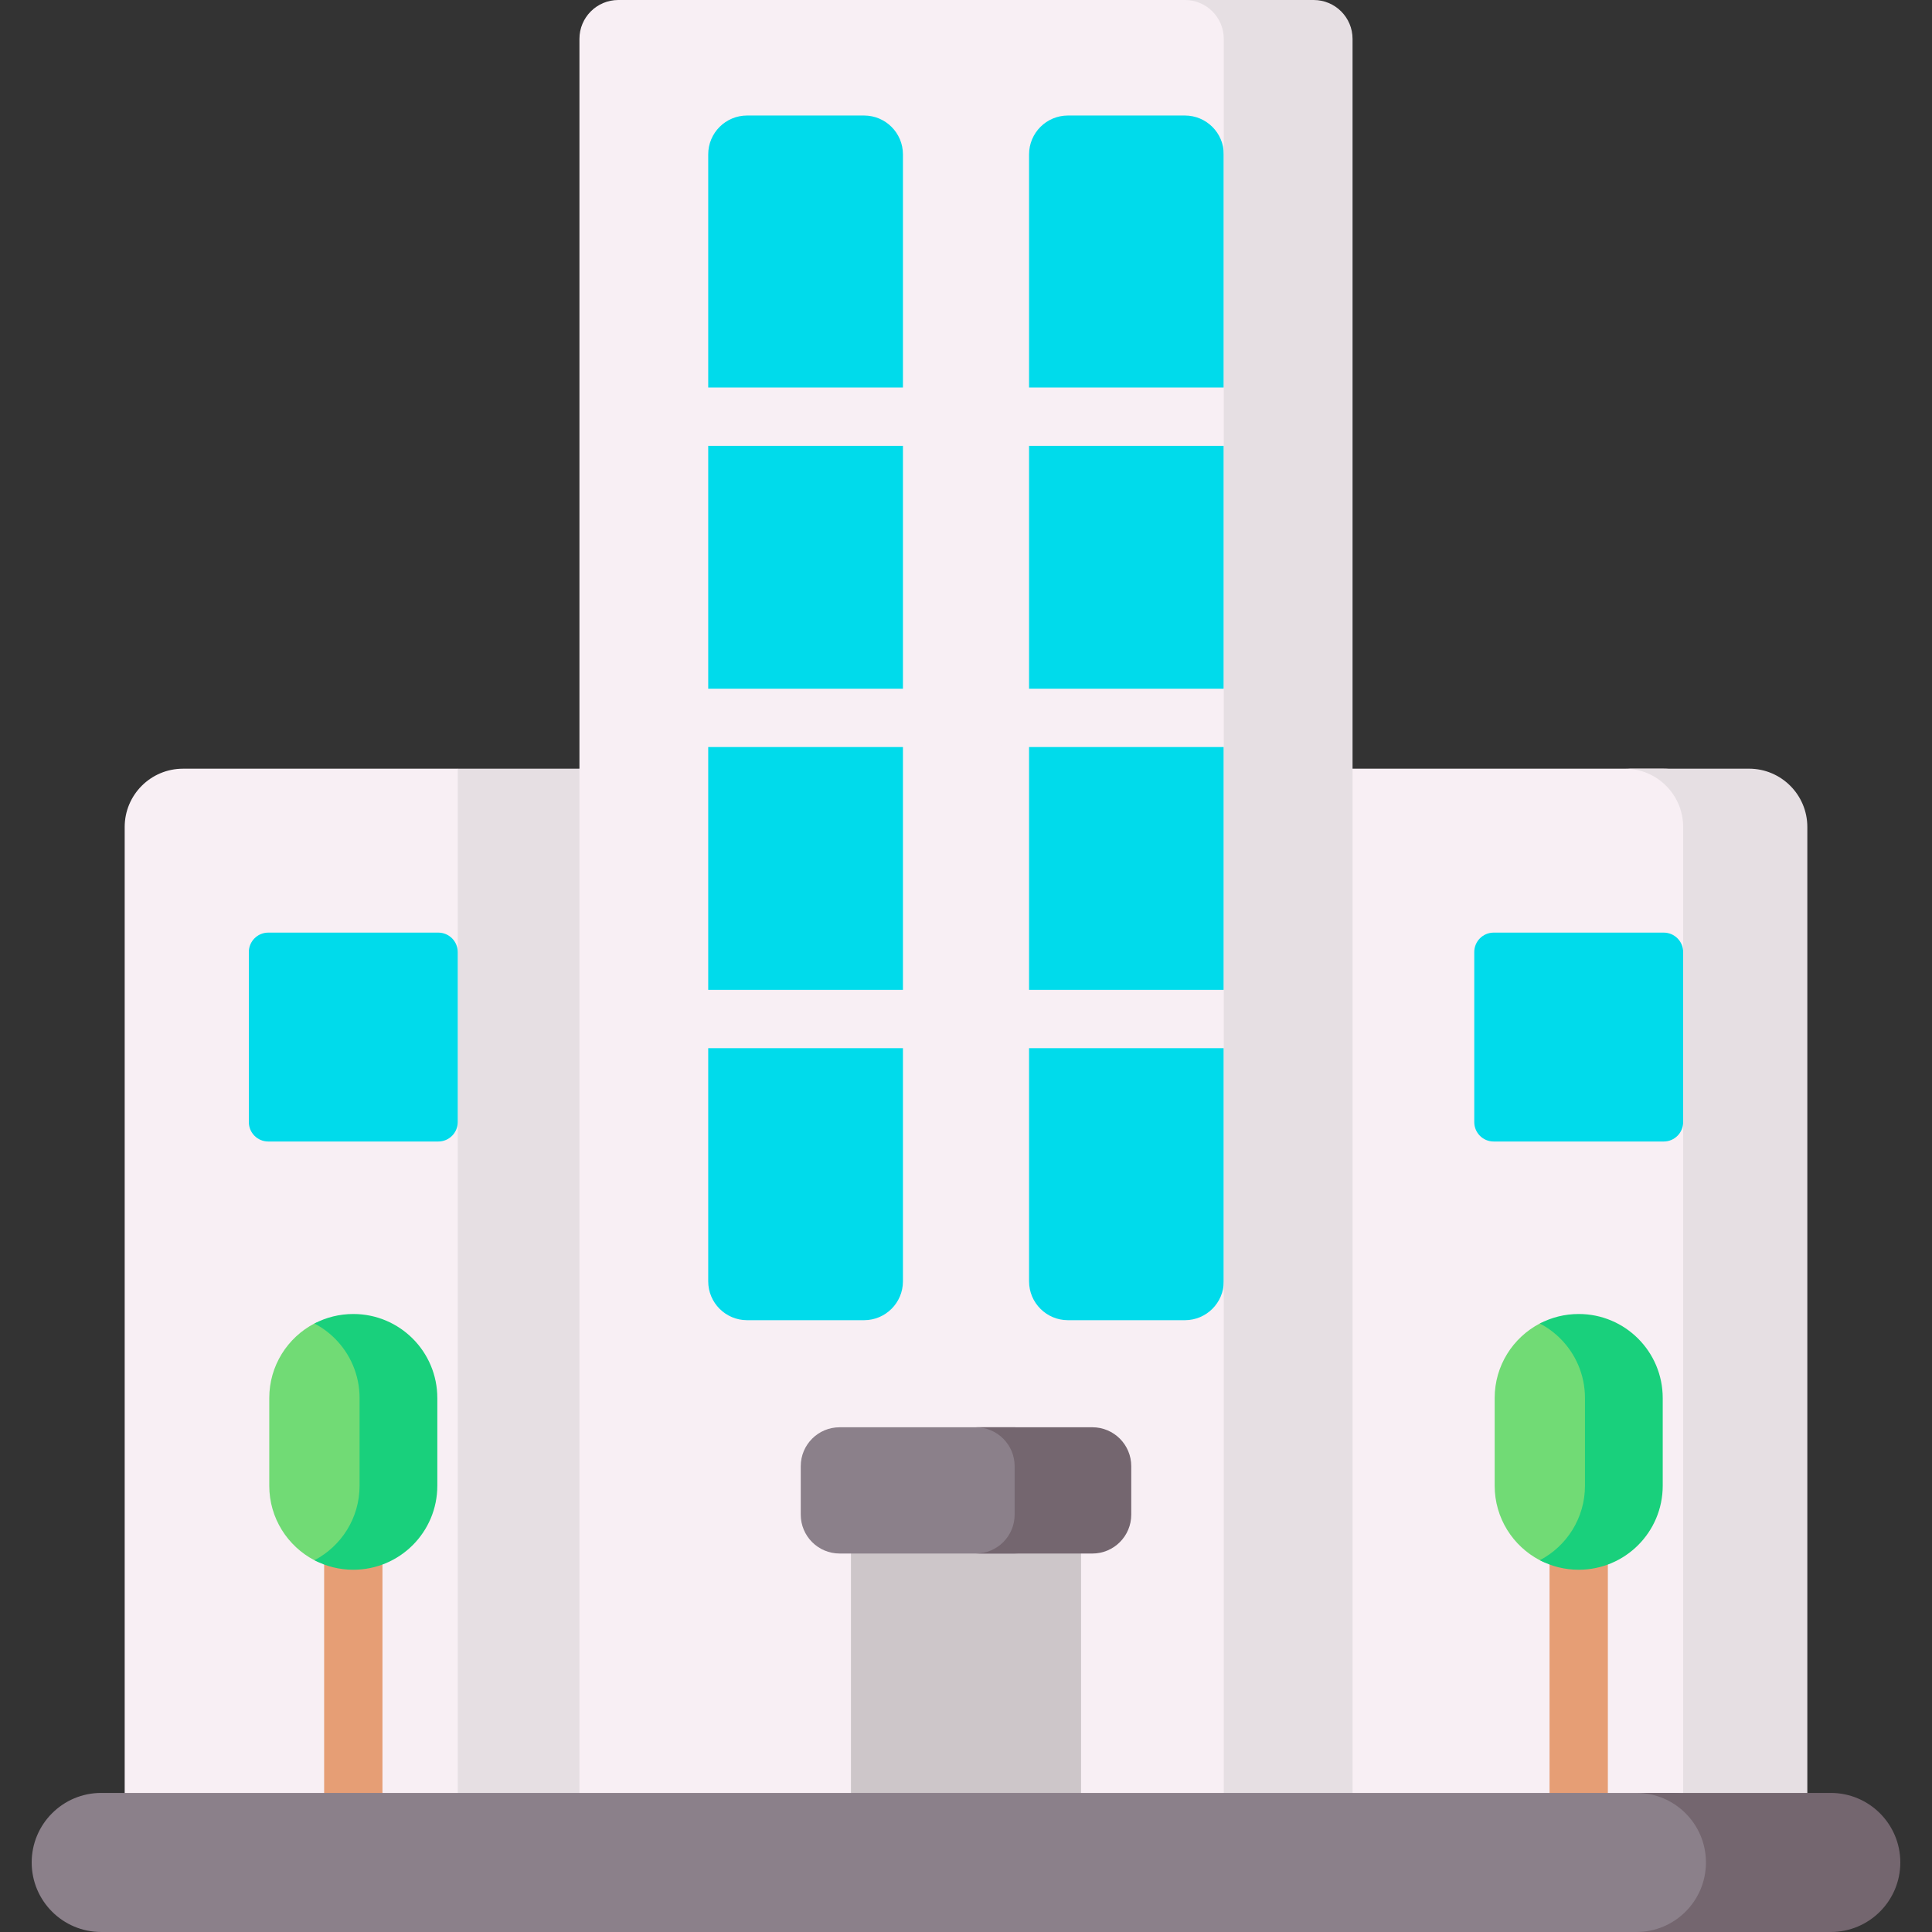
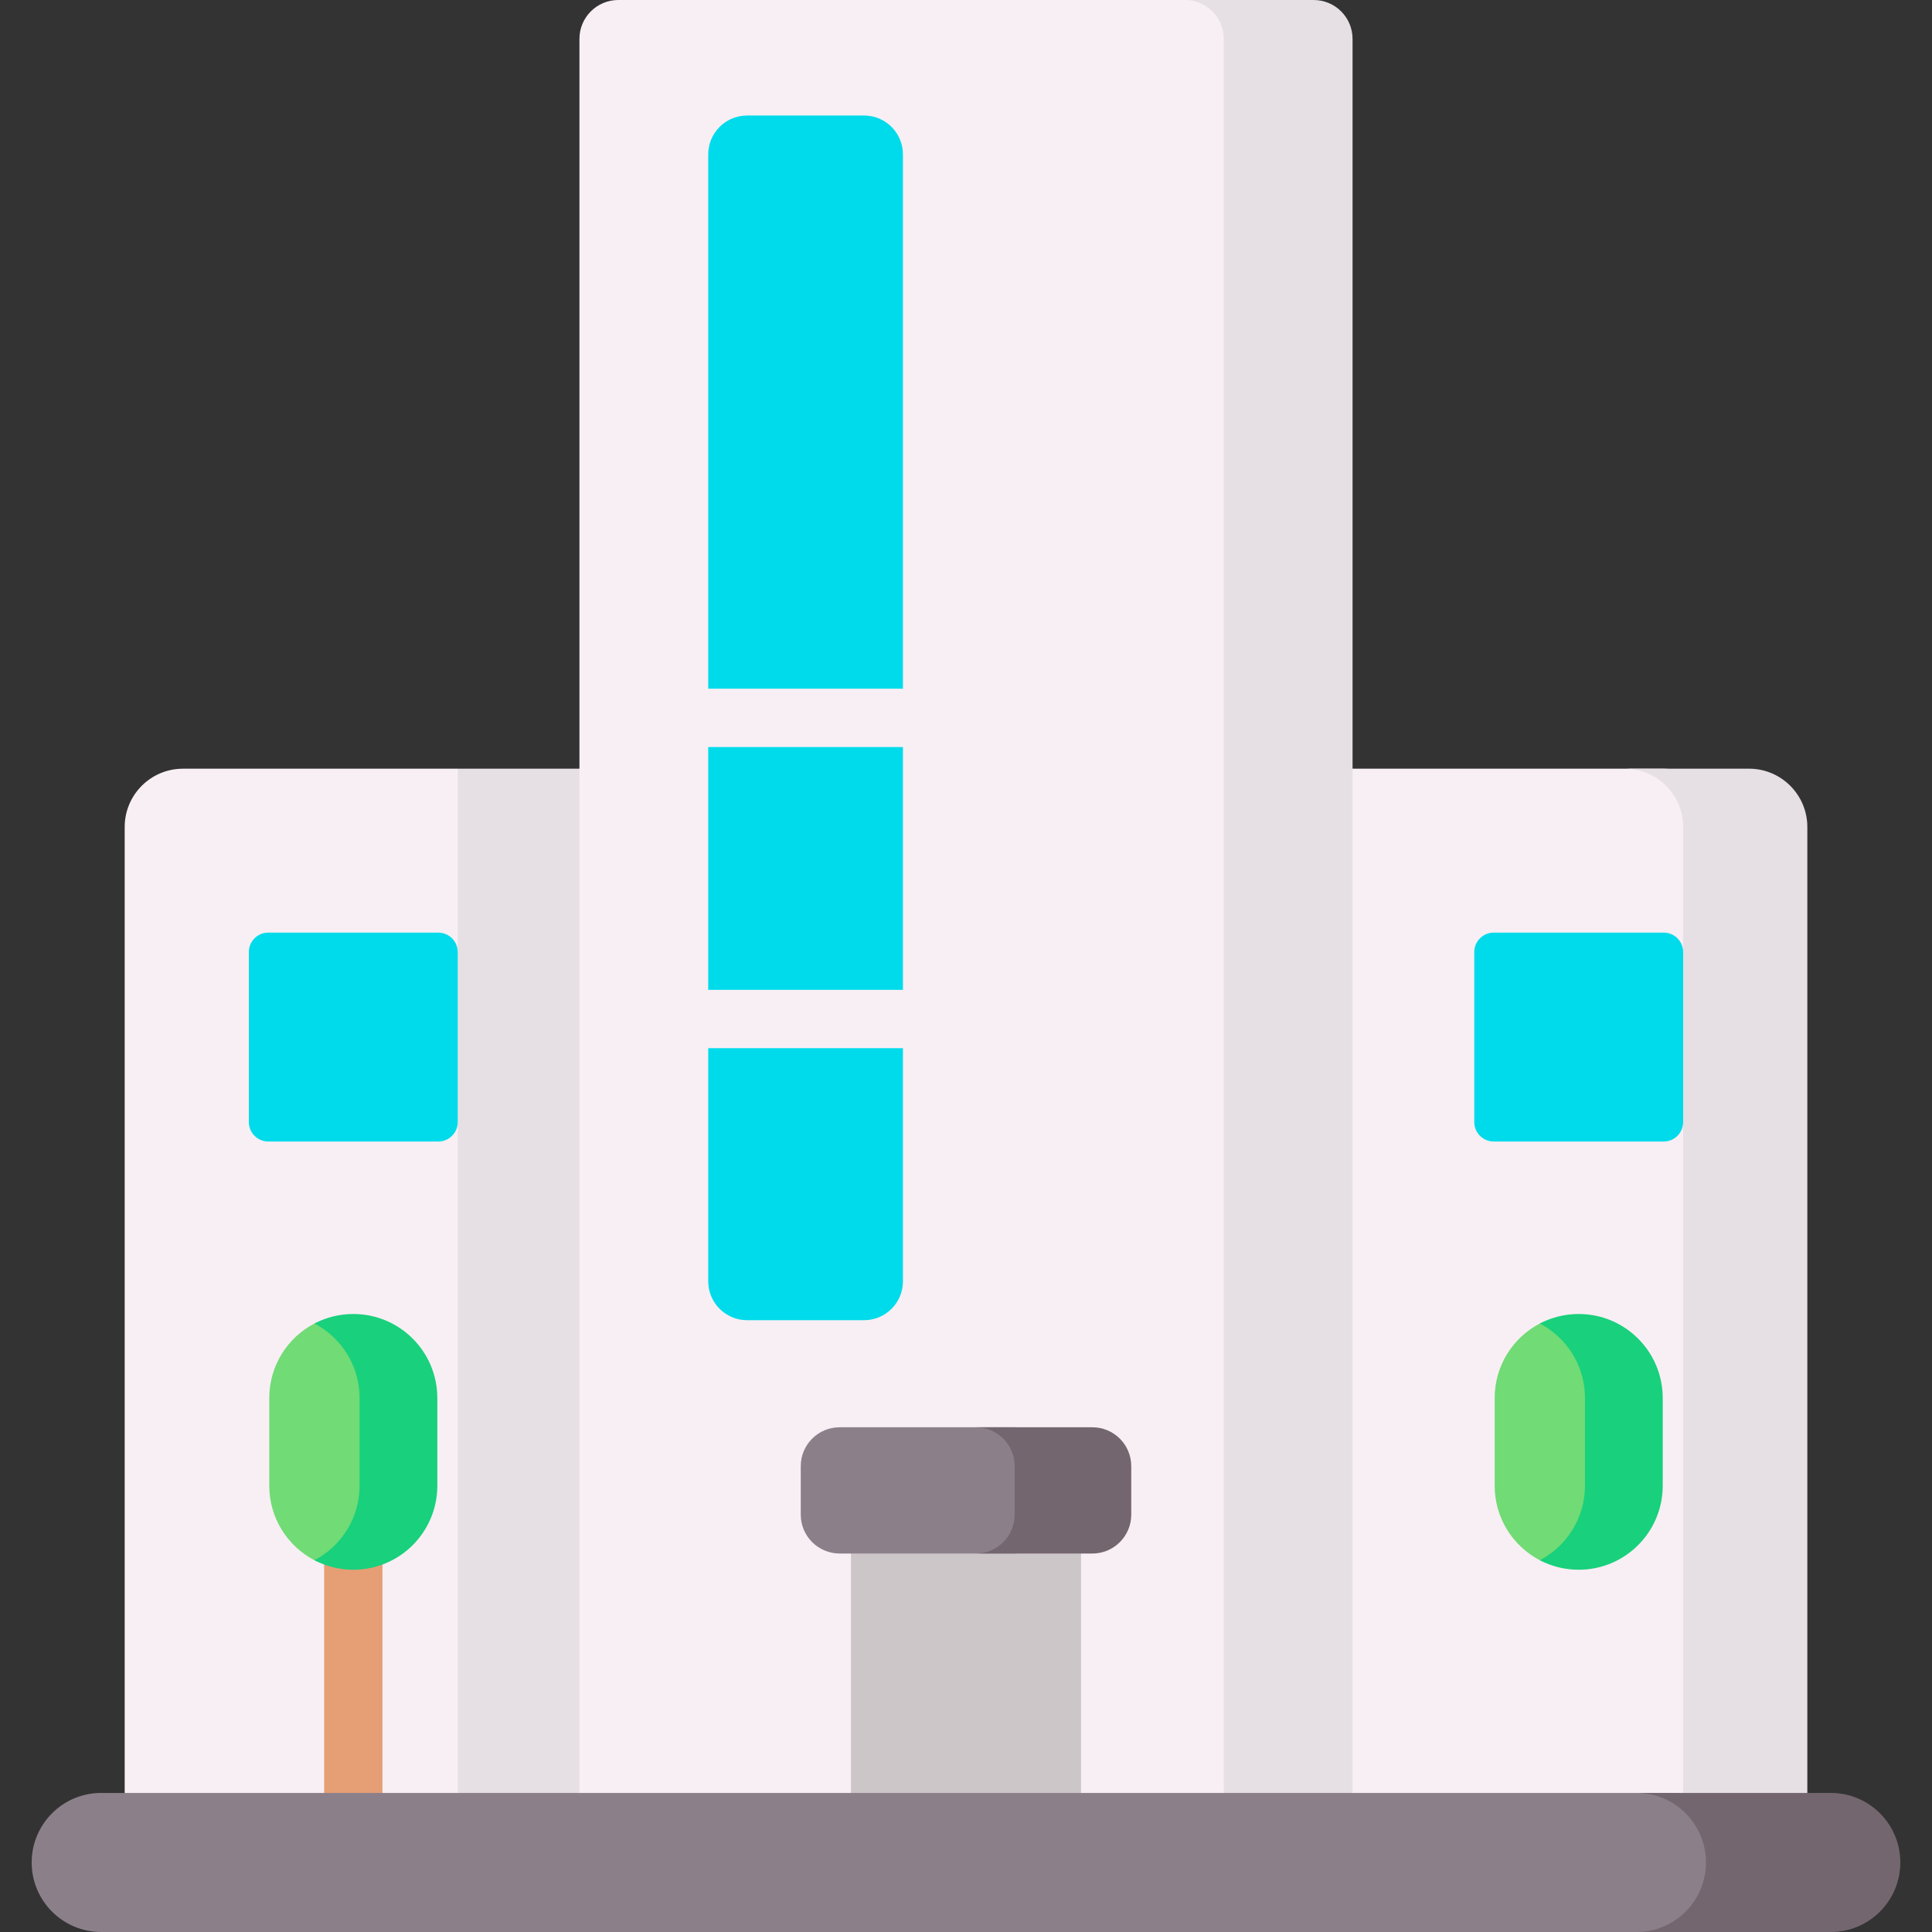
<svg xmlns="http://www.w3.org/2000/svg" version="1.1" x="0" y="0" viewBox="0 0 512 512" style="enable-background:new 0 0 512 512" xml:space="preserve">
  <rect x="0" y="0" width="512" height="512" fill="#333333" stroke="none" />
  <g>
    <g>
      <path d="m440.841 496.019h-392.346c-8.534 0-15.453-6.918-15.453-15.453v-261.401c0-8.534 6.918-15.453 15.453-15.453h72.809l19.806 10.302 12.447-10.302h287.284c8.534 0 15.453 6.918 15.453 15.453v261.401c0 8.535-6.918 15.453-15.453 15.453z" fill="#f8eff4" data-original="#f8eff4" />
      <path d="m153.557 491.199h-32.253v-287.487h32.253l10.302 113.955z" fill="#e6dfe3" data-original="#e6dfe3" />
      <path d="m478.962 219.161v261.409c0 8.53-6.923 15.453-15.453 15.453h-32.904c8.53 0 15.453-6.923 15.453-15.453v-261.409c0-8.53-6.923-15.453-15.453-15.453h32.904c8.53 0 15.453 6.923 15.453 15.453z" fill="#e6dfe3" data-original="#e6dfe3" />
      <path d="m327.538 496.878h-173.98v-486.576c-.001-5.69 4.611-10.302 10.301-10.302h153.377c5.69 0 10.302 4.612 10.302 10.302z" fill="#f8eff4" data-original="#f8eff4" />
      <path d="m225.513 386.305h60.975v104.893h-60.975z" fill="#cdc6c9" data-original="#cdc6c9" />
      <path d="m268.885 411.699h-46.374c-5.69 0-10.302-4.612-10.302-10.302v-12.851c0-5.689 4.612-10.302 10.302-10.302h46.374c5.69 0 10.302 4.612 10.302 10.302v12.851c0 5.689-4.612 10.302-10.302 10.302z" fill="#8b808a" data-original="#8b808a" />
      <path d="m299.793 388.543v12.857c0 5.686-4.615 10.302-10.302 10.302h-30.905c5.687 0 10.302-4.615 10.302-10.302v-12.857c0-5.686-4.615-10.302-10.302-10.302h30.905c5.687 0 10.302 4.616 10.302 10.302z" fill="#74666f" data-original="#74666f" />
-       <path d="m418.373 495.831c-4.268 0-7.726-3.459-7.726-7.726v-85.406c0-4.268 3.459-7.726 7.726-7.726 4.268 0 7.726 3.459 7.726 7.726v85.406c.001 4.267-3.458 7.726-7.726 7.726z" fill="#e69e75" data-original="#e69e75" />
      <path d="m418.373 413.94c-3.715 0-7.218 1.151-10.298-.459-7.115-3.717-11.972-11.167-11.972-19.751v-23.239c0-8.584 4.856-16.034 11.972-19.751 3.08-1.609 6.583.571 10.299.571 12.3 0 11.968 6.88 11.968 19.18v23.239c0 12.3.331 20.21-11.969 20.21z" fill="#71db75" data-original="#71db75" />
      <path d="m440.639 370.494v23.241c0 12.29-9.962 22.262-22.262 22.262-3.719 0-7.221-.907-10.302-2.524 7.108-3.719 11.96-11.167 11.96-19.738v-23.241c0-6.15-2.493-11.723-6.521-15.751-1.597-1.597-3.42-2.946-5.439-3.997 3.08-1.617 6.583-2.524 10.302-2.524 6.15 0 11.713 2.493 15.741 6.521s6.521 9.601 6.521 15.751z" fill="#19d07c" data-original="#19d07c" />
      <path d="m93.629 495.831c-4.268 0-7.726-3.459-7.726-7.726v-85.406c0-4.268 3.459-7.726 7.726-7.726 4.268 0 7.726 3.459 7.726 7.726v85.406c0 4.267-3.459 7.726-7.726 7.726z" fill="#e69e75" data-original="#e69e75" />
      <path d="m93.629 413.94c-3.715 0-7.218 1.151-10.298-.459-7.115-3.717-11.972-11.167-11.972-19.751v-23.239c0-8.584 4.856-16.034 11.972-19.751 3.08-1.609 6.583.571 10.299.571 12.3 0 11.968 6.88 11.968 19.18v23.239c-.001 12.3.33 20.21-11.969 20.21z" fill="#71db75" data-original="#71db75" />
      <path d="m115.895 370.494v23.241c0 12.29-9.962 22.262-22.262 22.262-3.719 0-7.221-.907-10.302-2.524 7.108-3.719 11.96-11.167 11.96-19.738v-23.241c0-6.15-2.493-11.723-6.521-15.751-1.597-1.597-3.42-2.946-5.439-3.997 3.08-1.617 6.583-2.524 10.302-2.524 6.15 0 11.713 2.493 15.741 6.521s6.521 9.601 6.521 15.751z" fill="#19d07c" data-original="#19d07c" />
      <path d="m440.902 302.513h-45.058c-2.845 0-5.151-2.306-5.151-5.151v-45.058c0-2.845 2.306-5.151 5.151-5.151h45.058c2.845 0 5.151 2.306 5.151 5.151v45.058c0 2.845-2.306 5.151-5.151 5.151z" fill="#00dbeb" data-original="#00dbeb" />
      <path d="m116.153 302.513h-45.058c-2.845 0-5.151-2.306-5.151-5.151v-45.058c0-2.845 2.306-5.151 5.151-5.151h45.058c2.845 0 5.151 2.306 5.151 5.151v45.058c0 2.845-2.306 5.151-5.151 5.151z" fill="#00dbeb" data-original="#00dbeb" />
-       <path d="m314.014 349.866h-31.001c-5.69 0-10.302-4.612-10.302-10.302v-298.647c0-5.689 4.612-10.302 10.302-10.302h31.001c5.69 0 10.302 4.612 10.302 10.302v298.646c0 5.69-4.612 10.303-10.302 10.303z" fill="#00dbeb" data-original="#00dbeb" />
      <g fill="#f8eff4">
        <path d="m327.406 118.155h-58.816c-4.268 0-7.726-3.459-7.726-7.726 0-4.268 3.459-7.726 7.726-7.726h58.816c4.268 0 7.726 3.459 7.726 7.726.001 4.267-3.458 7.726-7.726 7.726z" fill="#f8eff4" data-original="#f8eff4" />
-         <path d="m327.406 197.967h-59.846c-4.268 0-7.726-3.459-7.726-7.726 0-4.268 3.459-7.726 7.726-7.726h59.846c4.268 0 7.726 3.459 7.726 7.726.001 4.267-3.458 7.726-7.726 7.726z" fill="#f8eff4" data-original="#f8eff4" />
-         <path d="m330.497 277.78h-63.967c-4.268 0-7.726-3.459-7.726-7.726 0-4.268 3.459-7.726 7.726-7.726h63.967c4.268 0 7.726 3.459 7.726 7.726s-3.458 7.726-7.726 7.726z" fill="#f8eff4" data-original="#f8eff4" />
      </g>
      <path d="m228.987 349.866h-31.001c-5.69 0-10.302-4.612-10.302-10.302v-298.647c0-5.689 4.612-10.302 10.302-10.302h31.001c5.69 0 10.302 4.612 10.302 10.302v298.646c0 5.69-4.612 10.303-10.302 10.303z" fill="#00dbeb" data-original="#00dbeb" />
-       <path d="m242.379 118.155h-58.816c-4.268 0-7.726-3.459-7.726-7.726 0-4.268 3.459-7.726 7.726-7.726h58.816c4.268 0 7.726 3.459 7.726 7.726s-3.458 7.726-7.726 7.726z" fill="#f8eff4" data-original="#f8eff4" />
      <path d="m242.379 197.967h-59.846c-4.268 0-7.726-3.459-7.726-7.726 0-4.268 3.459-7.726 7.726-7.726h59.846c4.268 0 7.726 3.459 7.726 7.726s-3.458 7.726-7.726 7.726z" fill="#f8eff4" data-original="#f8eff4" />
      <path d="m245.469 277.78h-63.967c-4.268 0-7.726-3.459-7.726-7.726 0-4.268 3.459-7.726 7.726-7.726h63.967c4.268 0 7.726 3.459 7.726 7.726.001 4.267-3.458 7.726-7.726 7.726z" fill="#f8eff4" data-original="#f8eff4" />
      <path d="m358.441 10.302v486.575h-34.13v-486.575c0-5.687-4.604-10.302-10.301-10.302h34.13c5.686 0 10.301 4.615 10.301 10.302z" fill="#e6dfe3" data-original="#e6dfe3" />
      <path d="m442.938 475.144h-416.113c-10.178 0-18.428 8.251-18.428 18.428 0 10.178 8.25 18.428 18.428 18.428h416.112c10.178 0 18.428-8.251 18.428-18.428.001-10.178-8.25-18.428-18.427-18.428z" fill="#8b808a" data-original="#8b808a" />
      <path d="m485.175 475.144h-51.509c10.178 0 18.428 8.251 18.428 18.428s-8.25 18.428-18.428 18.428h51.509c10.178 0 18.428-8.25 18.428-18.428s-8.25-18.428-18.428-18.428z" fill="#74666f" data-original="#74666f" />
    </g>
  </g>
</svg>